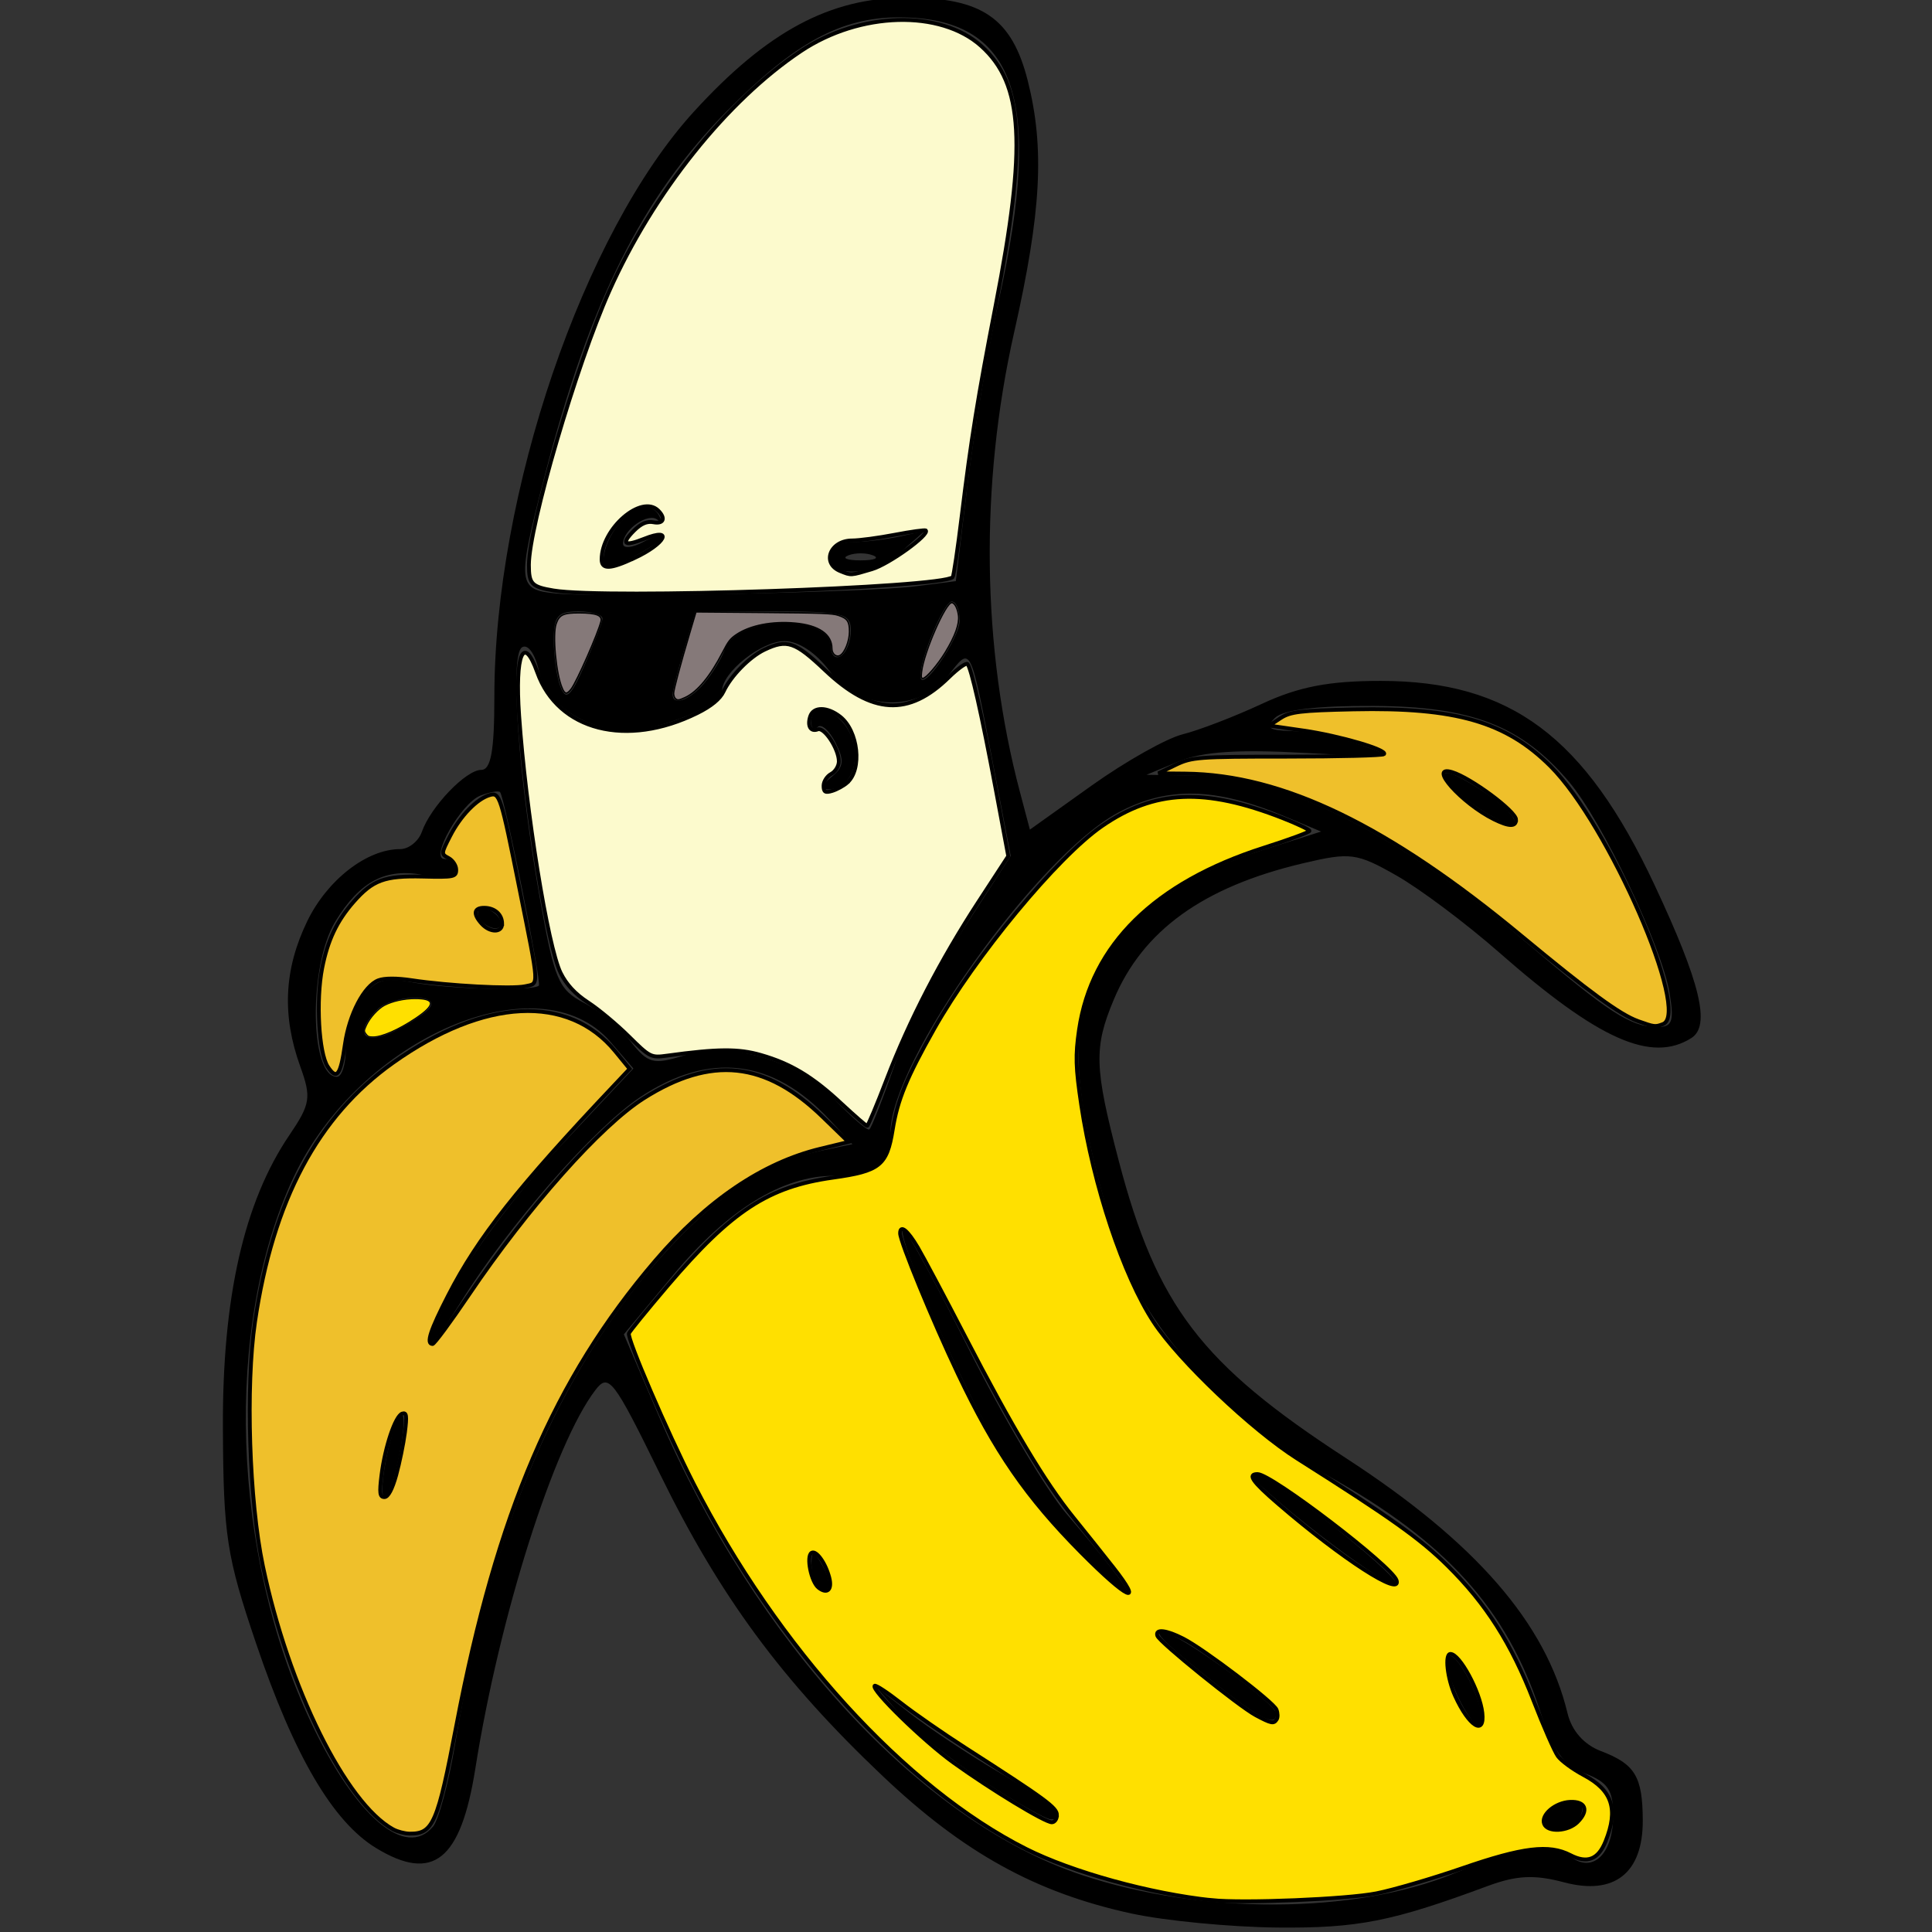
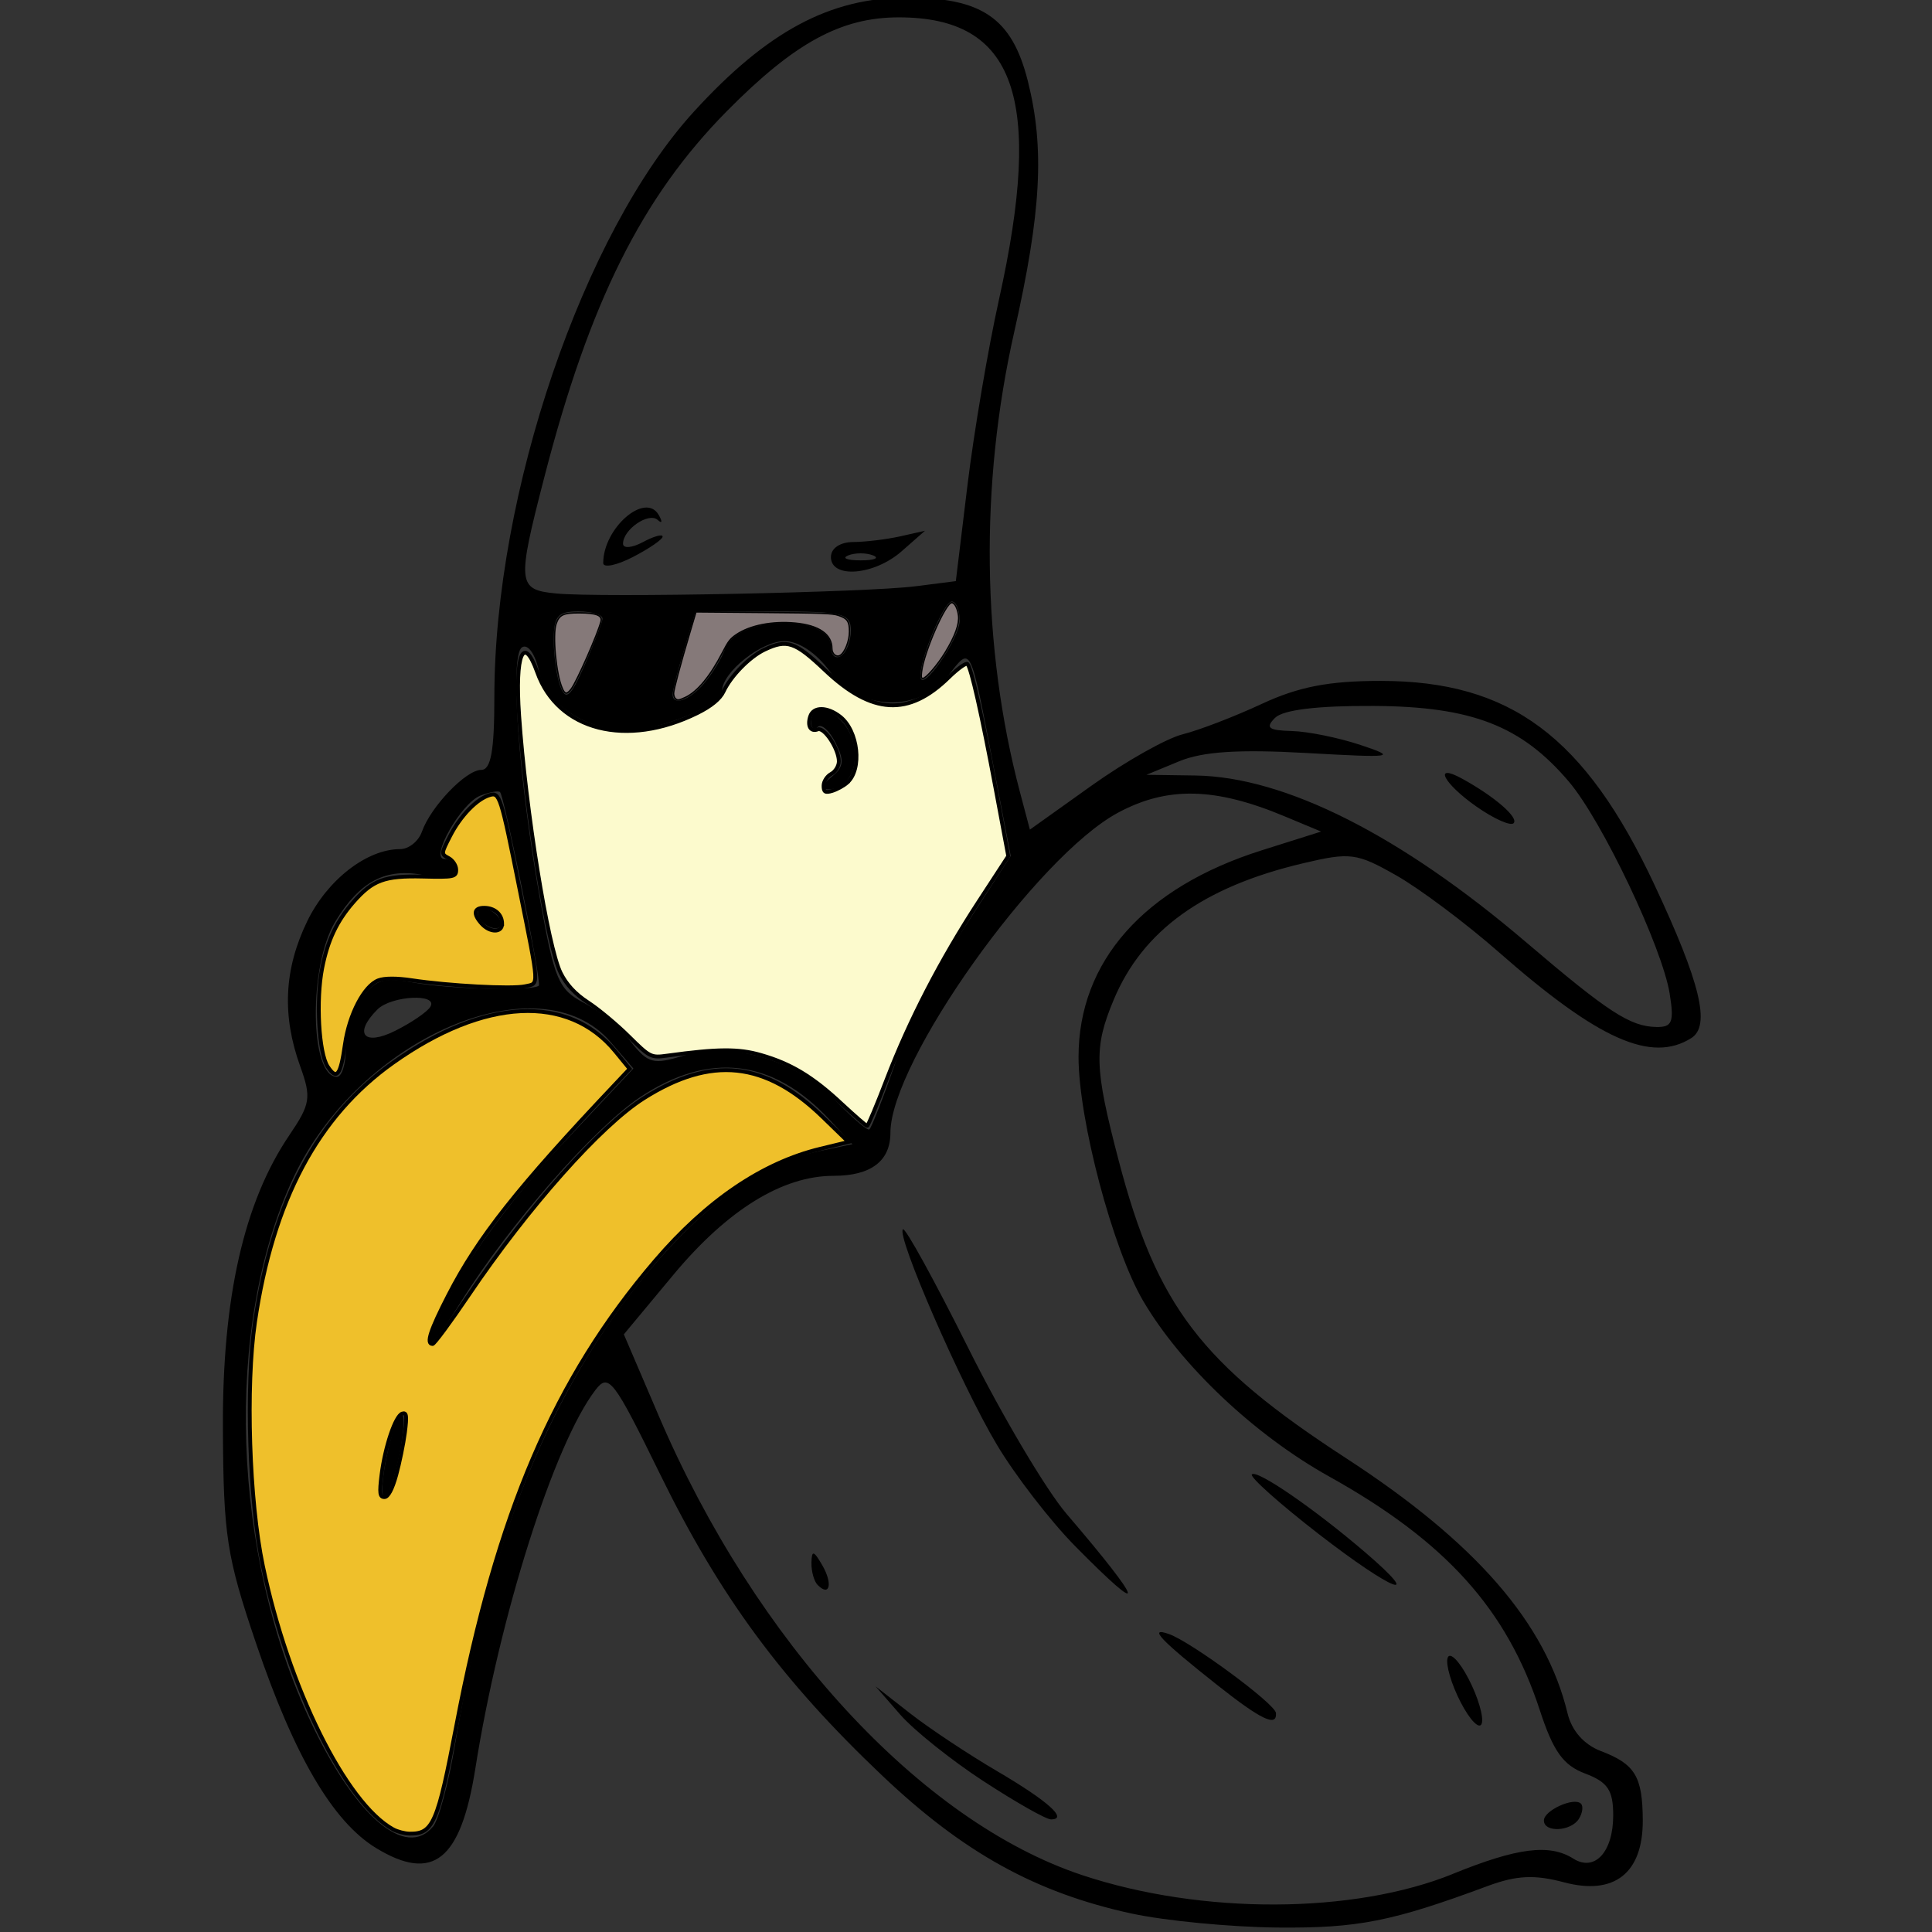
<svg xmlns="http://www.w3.org/2000/svg" xmlns:ns1="http://www.inkscape.org/namespaces/inkscape" xmlns:ns2="http://sodipodi.sourceforge.net/DTD/sodipodi-0.dtd" width="48" height="48" viewBox="0 0 12.7 12.7" version="1.1" id="svg5" xml:space="preserve" ns1:version="1.2.2 (732a01da63, 2022-12-09)" ns2:docname="icon.svg">
  <rect x="0" y="0" width="12.7" height="12.7" fill="#333333" stroke="none" />
  <ns2:namedview id="namedview7" pagecolor="#ffffff" bordercolor="#000000" borderopacity="0.25" ns1:showpageshadow="2" ns1:pageopacity="0.0" ns1:pagecheckerboard="0" ns1:deskcolor="#d1d1d1" ns1:document-units="mm" showgrid="false" ns1:zoom="14.638496" ns1:cx="-7.5827461" ns1:cy="25.139194" ns1:window-width="5120" ns1:window-height="1369" ns1:window-x="-8" ns1:window-y="-8" ns1:window-maximized="1" ns1:current-layer="layer1" />
  <defs id="defs2" />
  <g ns1:label="Layer 1" ns1:groupmode="layer" id="layer1">
    <g id="g3876" transform="matrix(0.246,0,0,0.246,-18.632,-13.903)">
      <path style="fill:#000000;stroke-width:0.265" d="m 105.981,107.65 c -2.564,-0.558 -4.488,-1.621 -6.658,-3.678 -2.688,-2.548 -4.346,-4.797 -5.946,-8.065 -1.242,-2.537 -1.373,-2.707 -1.725,-2.249 -1.104,1.438 -2.566,6.044 -3.21,10.114 -0.389,2.46 -1.129,3.053 -2.653,2.127 -1.155,-0.703 -2.187,-2.461 -3.203,-5.459 -0.792,-2.336 -0.876,-2.883 -0.89,-5.757 -0.017,-3.49 0.562,-6.045 1.777,-7.835 0.562,-0.829 0.59,-1.004 0.291,-1.832 -0.494,-1.368 -0.435,-2.6 0.185,-3.882 0.536,-1.106 1.594,-1.928 2.482,-1.928 0.23,0 0.492,-0.208 0.582,-0.463 0.237,-0.673 1.178,-1.654 1.586,-1.654 0.26,0 0.351,-0.507 0.351,-1.95 0,-5.436 2.378,-12.407 5.336,-15.644 1.956,-2.141 3.632,-3.039 5.674,-3.042 2.02,-0.003 2.821,0.546 3.244,2.224 0.454,1.802 0.362,3.504 -0.364,6.718 -0.922,4.084 -0.867,8.43 0.156,12.293 l 0.264,0.997 1.647,-1.175 c 0.906,-0.646 2.002,-1.264 2.436,-1.372 0.434,-0.108 1.384,-0.473 2.112,-0.812 0.987,-0.459 1.793,-0.615 3.175,-0.615 3.471,0 5.462,1.484 7.324,5.458 1.225,2.614 1.5,3.757 0.982,4.085 -1.067,0.675 -2.48,0.046 -5.143,-2.292 -0.879,-0.772 -2.112,-1.695 -2.738,-2.051 -1.064,-0.604 -1.23,-0.626 -2.502,-0.325 -2.662,0.629 -4.281,1.797 -5.054,3.648 -0.534,1.278 -0.517,1.808 0.133,4.291 1.018,3.886 2.203,5.438 6.072,7.953 3.475,2.259 5.343,4.41 5.923,6.821 0.112,0.466 0.44,0.837 0.892,1.009 0.913,0.347 1.113,0.678 1.118,1.851 0.006,1.412 -0.761,2.014 -2.107,1.655 -0.787,-0.21 -1.267,-0.186 -2.039,0.1 -2.56,0.95 -3.468,1.129 -5.616,1.109 -1.25,-0.012 -3.002,-0.18 -3.894,-0.374 z m 8.589,-1.064 c 1.716,-0.697 2.576,-0.806 3.21,-0.405 0.571,0.361 1.067,-0.175 1.067,-1.154 0,-0.675 -0.144,-0.89 -0.75,-1.119 -0.586,-0.221 -0.852,-0.592 -1.212,-1.696 -0.882,-2.696 -2.514,-4.506 -5.629,-6.242 -1.993,-1.11 -3.959,-2.968 -4.974,-4.7 -0.81,-1.383 -1.722,-4.83 -1.722,-6.511 0,-2.554 1.751,-4.529 4.895,-5.521 l 1.587,-0.501 -0.982,-0.41 c -1.853,-0.774 -3.126,-0.802 -4.442,-0.096 -2.178,1.168 -6.085,6.661 -6.085,8.555 0,0.756 -0.52,1.15 -1.519,1.15 -1.366,0 -2.835,0.908 -4.283,2.648 l -1.321,1.588 0.934,2.182 c 2.586,6.043 7.009,10.838 11.315,12.269 3.189,1.059 7.253,1.045 9.912,-0.036 z m 2.425,-1.424 c 0,-0.268 0.806,-0.634 0.99,-0.449 0.067,0.067 0.042,0.248 -0.053,0.403 -0.211,0.342 -0.937,0.377 -0.937,0.046 z m -14.974,-1.049 c -0.859,-0.561 -1.86,-1.361 -2.224,-1.778 l -0.661,-0.757 0.926,0.724 c 0.509,0.398 1.551,1.09 2.315,1.538 1.366,0.801 1.916,1.293 1.446,1.293 -0.132,0 -0.942,-0.459 -1.802,-1.021 z m 12.752,-2.106 c -0.251,-0.483 -0.408,-1.019 -0.35,-1.191 0.058,-0.172 0.311,0.082 0.561,0.565 0.251,0.483 0.408,1.019 0.35,1.191 -0.058,0.172 -0.311,-0.082 -0.561,-0.565 z m -6.509,-0.466 c -1.519,-1.202 -1.858,-1.56 -1.289,-1.361 0.592,0.207 2.84,1.865 2.86,2.11 0.032,0.386 -0.394,0.183 -1.571,-0.749 z M 97.591,98.872 c -0.097,-0.097 -0.173,-0.365 -0.168,-0.595 0.007,-0.344 0.058,-0.333 0.289,0.064 0.285,0.49 0.202,0.854 -0.12,0.531 z m 6.874,-1.045 c -0.662,-0.672 -1.603,-1.892 -2.091,-2.712 -0.953,-1.6 -2.684,-5.573 -2.507,-5.751 0.059,-0.059 0.844,1.368 1.745,3.171 0.9,1.803 2.083,3.798 2.627,4.433 2.088,2.436 2.2,2.861 0.226,0.859 z m 6.518,-0.315 c -1.05,-0.813 -1.856,-1.533 -1.791,-1.598 0.136,-0.136 1.675,0.923 3.023,2.079 1.617,1.387 0.736,1.042 -1.232,-0.481 z m -23.673,7.815 c 0.153,-0.185 0.417,-1.167 0.587,-2.183 0.914,-5.48 2.572,-9.54 5.155,-12.63 1.548,-1.852 3.064,-2.923 4.583,-3.24 l 0.882,-0.184 -0.617,-0.661 c -1.512,-1.619 -3.206,-1.82 -5.049,-0.599 -1.232,0.816 -3.521,3.43 -4.797,5.479 -1.04,1.67 -1.115,1.361 -0.122,-0.503 0.477,-0.895 1.737,-2.552 2.8,-3.682 l 1.933,-2.055 -0.611,-0.71 c -1.887,-2.193 -6.718,-0.124 -8.476,3.631 -1.859,3.969 -1.657,10.055 0.483,14.574 1.182,2.496 2.523,3.636 3.248,2.762 z m -1.274,-9.708 c 0.11,-0.6 0.29,-1.175 0.4,-1.278 0.267,-0.25 -0.114,1.866 -0.387,2.148 -0.117,0.121 -0.123,-0.271 -0.013,-0.87 z M 99.653,84.95 c 0.325,-0.93 1.154,-2.562 1.843,-3.626 l 1.252,-1.935 -0.436,-2.275 c -0.659,-3.435 -0.612,-3.337 -1.232,-2.549 -0.795,1.01 -2.385,0.949 -3.177,-0.123 -0.358,-0.484 -0.826,-0.794 -1.199,-0.794 -0.625,0 -1.67,0.836 -1.67,1.336 0,0.363 -1.644,1.045 -2.518,1.045 -1.131,0 -2.182,-0.701 -2.376,-1.585 -0.1,-0.455 -0.294,-0.728 -0.45,-0.631 -0.335,0.207 -0.099,3.487 0.49,6.789 0.372,2.085 0.49,2.363 1.156,2.707 0.408,0.211 0.973,0.678 1.256,1.037 0.464,0.59 0.603,0.627 1.419,0.376 1.268,-0.389 3.015,0.125 4.046,1.191 0.448,0.463 0.858,0.817 0.911,0.785 0.053,-0.031 0.362,-0.818 0.687,-1.748 z m -1.696,-7.672 c 0.329,-0.259 0.351,-0.439 0.109,-0.916 -0.166,-0.327 -0.38,-0.515 -0.476,-0.419 -0.096,0.096 -0.175,0.036 -0.175,-0.134 0,-0.594 0.809,-0.303 1.071,0.385 0.276,0.726 -0.043,1.431 -0.64,1.415 -0.164,-0.005 -0.114,-0.153 0.112,-0.331 z m -12.978,7.277 c 0,-0.404 0.193,-1.011 0.429,-1.348 0.365,-0.521 0.573,-0.586 1.389,-0.434 0.94,0.176 3.213,0.23 3.342,0.079 0.076,-0.089 -0.92,-5.052 -1.037,-5.169 -0.043,-0.043 -0.279,-0.002 -0.523,0.092 -0.519,0.199 -1.367,1.694 -0.961,1.694 0.149,0 0.271,0.134 0.271,0.298 0,0.191 -0.291,0.239 -0.815,0.135 -1.021,-0.204 -1.714,0.157 -2.373,1.238 -0.718,1.178 -0.688,4.15 0.042,4.15 0.13,0 0.236,-0.331 0.236,-0.735 z m 3.572,-3.498 c -0.09,-0.146 -0.044,-0.265 0.101,-0.265 0.146,0 0.338,0.119 0.428,0.265 0.09,0.146 0.044,0.265 -0.101,0.265 -0.146,0 -0.338,-0.119 -0.428,-0.265 z m -1.313,2.364 c 0.225,-0.365 -1.041,-0.302 -1.413,0.07 -0.646,0.646 -0.364,0.988 0.471,0.572 0.434,-0.216 0.857,-0.505 0.942,-0.641 z M 120.357,83.07 c -0.203,-1.248 -1.802,-4.614 -2.691,-5.663 -1.269,-1.498 -2.597,-2.013 -5.223,-2.027 -1.503,-0.008 -2.416,0.103 -2.633,0.319 -0.265,0.265 -0.175,0.335 0.449,0.351 0.429,0.011 1.257,0.18 1.839,0.374 0.99,0.331 0.897,0.345 -1.455,0.213 -1.802,-0.101 -2.762,-0.039 -3.391,0.221 l -0.877,0.362 1.31,0.019 c 2.388,0.034 5.476,1.591 8.831,4.452 2.199,1.875 2.785,2.256 3.488,2.268 0.419,0.007 0.475,-0.134 0.352,-0.889 z m -5.159,-4.997 c -0.886,-0.619 -1.178,-1.183 -0.387,-0.749 0.866,0.476 1.521,1.043 1.374,1.19 -0.081,0.08 -0.525,-0.118 -0.987,-0.441 z M 91.839,73.053 c 0.011,-0.109 -0.278,-0.198 -0.642,-0.198 -0.554,0 -0.661,0.125 -0.661,0.772 0,0.425 0.081,0.984 0.181,1.243 0.146,0.379 0.271,0.267 0.642,-0.574 0.254,-0.575 0.47,-1.134 0.481,-1.243 z m 2.717,1.72 c 0.219,-0.255 0.47,-0.668 0.559,-0.918 0.316,-0.893 2.83,-0.94 2.83,-0.053 0,0.224 0.119,0.334 0.265,0.244 0.146,-0.09 0.265,-0.395 0.265,-0.677 0,-0.465 -0.197,-0.514 -2.075,-0.514 h -2.075 l -0.306,1.023 c -0.169,0.563 -0.306,1.098 -0.306,1.191 0,0.322 0.45,0.164 0.845,-0.295 z m 6.828,-1.683 c 0,-0.275 -0.095,-0.5 -0.211,-0.5 -0.211,0 -0.855,1.538 -0.838,2.003 0.017,0.472 1.05,-1.008 1.05,-1.503 z m -1.176,-0.908 1.073,-0.137 0.312,-2.571 c 0.172,-1.414 0.55,-3.643 0.841,-4.953 1.198,-5.393 0.436,-7.541 -2.676,-7.541 -1.544,0 -2.786,0.677 -4.592,2.503 -2.272,2.299 -3.672,5.104 -4.881,9.784 -0.736,2.849 -0.72,3.008 0.317,3.108 1.202,0.116 8.307,-0.027 9.605,-0.193 z m -8.349,-0.621 c 0,-0.934 1.123,-1.909 1.482,-1.286 0.105,0.182 0.093,0.243 -0.026,0.135 -0.239,-0.217 -0.927,0.254 -0.927,0.635 0,0.133 0.238,0.114 0.529,-0.042 0.291,-0.156 0.529,-0.223 0.529,-0.148 0,0.074 -0.357,0.32 -0.794,0.545 -0.437,0.226 -0.794,0.298 -0.794,0.161 z m 6.085,-0.161 c 0,-0.234 0.244,-0.398 0.595,-0.4 0.327,-0.002 0.893,-0.071 1.257,-0.152 l 0.661,-0.149 -0.625,0.549 c -0.734,0.645 -1.889,0.738 -1.889,0.152 z m 1.124,-0.043 c -0.182,-0.073 -0.48,-0.073 -0.661,0 -0.182,0.073 -0.033,0.133 0.331,0.133 0.364,0 0.513,-0.06 0.331,-0.133 z" id="path375" />
-       <path style="fill:#fcfacd;fill-opacity:1;stroke:#000000;stroke-width:0.102;stroke-linecap:round;paint-order:markers fill stroke" d="m 90.538,72.296 c -0.592,-0.098 -0.665,-0.173 -0.665,-0.685 0,-1.027 1.266,-5.341 2.147,-7.315 1.171,-2.626 3.141,-5.093 5.121,-6.415 1.578,-1.054 3.731,-1.113 4.82,-0.133 1.127,1.015 1.218,2.642 0.386,6.921 -0.478,2.46 -0.66,3.59 -0.911,5.655 -0.105,0.861 -0.213,1.587 -0.239,1.614 -0.286,0.286 -9.266,0.587 -10.658,0.358 z m 8.504,-0.571 c 0.449,-0.133 1.547,-0.924 1.437,-1.034 -0.02,-0.02 -0.395,0.031 -0.831,0.115 -0.437,0.084 -0.949,0.152 -1.137,0.152 -0.592,0 -0.827,0.613 -0.315,0.82 0.292,0.118 0.266,0.12 0.847,-0.053 z m -6.357,-0.292 c 0.842,-0.393 1.071,-0.841 0.264,-0.518 -0.53,0.212 -0.623,0.137 -0.269,-0.218 0.192,-0.192 0.346,-0.258 0.522,-0.225 0.269,0.051 0.333,-0.106 0.127,-0.312 -0.444,-0.444 -1.513,0.478 -1.513,1.305 0,0.274 0.231,0.265 0.869,-0.033 z" id="path722" />
      <path style="fill:#fcfacd;fill-opacity:1;stroke:#000000;stroke-width:0.102;stroke-linecap:round;paint-order:markers fill stroke" d="m 98.223,86.004 c -0.774,-0.72 -1.349,-1.067 -2.156,-1.298 -0.595,-0.171 -1.155,-0.167 -2.498,0.018 -0.434,0.06 -0.461,0.046 -1.029,-0.516 -0.321,-0.318 -0.811,-0.726 -1.088,-0.906 -0.341,-0.222 -0.579,-0.478 -0.732,-0.789 -0.344,-0.696 -0.934,-4.355 -1.108,-6.873 -0.114,-1.646 0.115,-2.191 0.485,-1.156 0.556,1.554 2.388,2.02 4.275,1.087 0.372,-0.184 0.61,-0.38 0.703,-0.579 0.194,-0.414 0.695,-0.926 1.093,-1.115 0.603,-0.286 0.813,-0.215 1.62,0.55 1.253,1.186 2.23,1.242 3.305,0.189 0.238,-0.233 0.462,-0.393 0.499,-0.357 0.099,0.099 0.38,1.342 0.755,3.346 l 0.335,1.789 -0.791,1.212 c -1.016,1.557 -1.85,3.169 -2.455,4.744 -0.264,0.689 -0.501,1.252 -0.526,1.252 -0.025,0 -0.334,-0.269 -0.688,-0.598 z m 0.156,-8.576 c 0.405,-0.355 0.295,-1.38 -0.189,-1.761 -0.344,-0.27 -0.717,-0.273 -0.801,-0.006 -0.082,0.257 0.013,0.418 0.203,0.345 0.175,-0.067 0.562,0.52 0.563,0.854 2.12e-4,0.125 -0.092,0.276 -0.204,0.336 -0.112,0.06 -0.204,0.203 -0.204,0.317 0,0.168 0.044,0.194 0.23,0.138 0.127,-0.039 0.308,-0.138 0.403,-0.222 z" id="path724" />
      <path style="fill:#efc02b;fill-opacity:1;stroke:#000000;stroke-width:0.102;stroke-linecap:round;paint-order:markers fill stroke" d="m 86.243,105.398 c -1.27,-0.701 -2.8,-3.794 -3.479,-7.038 -0.365,-1.74 -0.463,-4.801 -0.21,-6.52 0.478,-3.246 1.677,-5.497 3.69,-6.926 2.432,-1.728 4.678,-1.841 5.94,-0.301 l 0.381,0.465 -0.406,0.43 c -2.593,2.742 -3.643,4.071 -4.435,5.61 -0.487,0.947 -0.606,1.312 -0.425,1.312 0.046,0 0.48,-0.587 0.964,-1.304 1.588,-2.351 3.528,-4.533 4.678,-5.261 1.803,-1.142 3.248,-0.991 4.785,0.501 l 0.685,0.665 -0.751,0.182 c -1.544,0.373 -3.041,1.389 -4.414,2.994 -2.691,3.145 -4.228,6.735 -5.309,12.403 -0.502,2.63 -0.623,2.912 -1.252,2.904 -0.13,-0.002 -0.329,-0.054 -0.441,-0.116 z m 0.084,-9.466 c 0.089,-0.323 0.194,-0.836 0.233,-1.138 0.057,-0.447 0.044,-0.542 -0.072,-0.504 -0.182,0.058 -0.459,0.882 -0.554,1.643 -0.06,0.484 -0.046,0.588 0.079,0.588 0.098,0 0.209,-0.209 0.314,-0.588 z" id="path1418" />
-       <path style="fill:#efc02b;fill-opacity:1;stroke:#000000;stroke-width:0.102;stroke-linecap:round;paint-order:markers fill stroke" d="m 119.507,83.8 c -0.474,-0.169 -1.293,-0.768 -3.101,-2.267 -3.567,-2.957 -6.384,-4.319 -8.991,-4.345 l -0.723,-0.007 0.46,-0.223 c 0.435,-0.21 0.6,-0.223 2.982,-0.223 1.387,0 2.552,-0.03 2.588,-0.066 0.112,-0.111 -1.18,-0.491 -2.149,-0.631 l -0.917,-0.133 0.302,-0.199 c 0.261,-0.171 0.528,-0.203 1.949,-0.234 2.73,-0.059 4.075,0.33 5.268,1.523 1.552,1.552 3.753,6.598 3.003,6.886 -0.209,0.08 -0.229,0.078 -0.673,-0.081 z m -3.255,-5.38 c 0,-0.223 -1.21,-1.121 -1.713,-1.272 -0.661,-0.198 0.256,0.833 1.121,1.261 0.406,0.201 0.591,0.204 0.591,0.011 z" id="path1420" />
      <path style="fill:#efc02b;fill-opacity:1;stroke:#000000;stroke-width:0.102;stroke-linecap:round;paint-order:markers fill stroke" d="m 84.496,85.017 c -0.237,-0.362 -0.316,-1.774 -0.147,-2.632 0.146,-0.742 0.391,-1.258 0.837,-1.767 0.516,-0.588 0.829,-0.702 1.85,-0.678 0.833,0.02 0.895,0.008 0.895,-0.182 0,-0.112 -0.092,-0.253 -0.204,-0.313 -0.202,-0.108 -0.202,-0.115 0.042,-0.592 0.273,-0.534 0.709,-0.986 1.052,-1.089 0.271,-0.082 0.301,0.011 0.799,2.496 0.54,2.696 0.531,2.527 0.15,2.611 -0.355,0.078 -2.037,-0.012 -3.031,-0.162 -0.396,-0.06 -0.726,-0.059 -0.887,0.002 -0.382,0.145 -0.781,0.91 -0.895,1.712 -0.118,0.835 -0.218,0.964 -0.46,0.595 z m 4.662,-3.814 c 0,-0.252 -0.199,-0.429 -0.481,-0.429 -0.277,0 -0.302,0.165 -0.066,0.426 0.22,0.243 0.546,0.245 0.546,0.003 z" id="path1422" />
-       <path style="fill:#ffe000;fill-opacity:1;stroke:#000000;stroke-width:0.102;stroke-linecap:round;paint-order:markers fill stroke" d="m 108.124,107.293 c -1.653,-0.175 -3.734,-0.75 -4.966,-1.371 -3.235,-1.632 -6.643,-5.375 -8.885,-9.76 -0.702,-1.374 -1.779,-3.877 -1.728,-4.016 0.021,-0.056 0.487,-0.628 1.036,-1.273 1.711,-2.007 2.689,-2.647 4.418,-2.888 1.253,-0.175 1.442,-0.327 1.595,-1.279 0.129,-0.801 0.372,-1.392 1.106,-2.693 1.091,-1.933 3.297,-4.6 4.483,-5.42 1.409,-0.974 2.746,-1.033 4.831,-0.216 0.395,0.155 0.717,0.309 0.717,0.342 0,0.034 -0.548,0.236 -1.217,0.449 -2.918,0.931 -4.61,2.597 -4.941,4.866 -0.1,0.687 -0.091,1.003 0.059,2.007 0.324,2.166 1.127,4.574 1.938,5.807 0.675,1.027 2.625,2.88 3.84,3.648 2.517,1.592 3.281,2.136 4.014,2.86 1.026,1.014 1.703,2.076 2.296,3.607 0.267,0.689 0.559,1.355 0.648,1.479 0.089,0.125 0.401,0.354 0.693,0.509 0.761,0.404 0.927,0.907 0.582,1.768 -0.195,0.488 -0.49,0.602 -0.944,0.367 -0.564,-0.292 -1.27,-0.206 -2.879,0.35 -0.815,0.281 -1.85,0.584 -2.3,0.673 -0.794,0.157 -3.557,0.271 -4.397,0.182 z m 9.771,-2.089 c 0.311,-0.311 0.218,-0.56 -0.203,-0.539 -0.395,0.019 -0.782,0.349 -0.69,0.588 0.09,0.235 0.639,0.205 0.893,-0.049 z m -13.912,-0.187 c 0,-0.198 -0.294,-0.414 -2.454,-1.801 -0.59,-0.379 -1.365,-0.917 -1.721,-1.196 -0.356,-0.279 -0.67,-0.485 -0.697,-0.457 -0.103,0.103 1.305,1.476 2.099,2.048 1.005,0.723 2.449,1.6 2.636,1.6 0.075,0 0.137,-0.087 0.137,-0.194 z m 11.367,-2.731 c -0.064,-0.572 -0.606,-1.574 -0.852,-1.574 -0.158,0 -0.085,0.659 0.126,1.123 0.369,0.813 0.796,1.078 0.726,0.451 z m -5.494,0.173 c 0.032,-0.051 0.029,-0.167 -0.006,-0.258 -0.076,-0.199 -1.934,-1.613 -2.494,-1.899 -0.454,-0.232 -0.752,-0.265 -0.69,-0.076 0.056,0.17 2.179,1.884 2.633,2.126 0.415,0.221 0.478,0.233 0.557,0.107 z m -4.378,-4.071 c -0.255,-0.325 -0.734,-0.924 -1.064,-1.333 -0.75,-0.927 -1.62,-2.381 -2.885,-4.825 -0.54,-1.043 -1.11,-2.115 -1.267,-2.382 -0.27,-0.459 -0.47,-0.619 -0.47,-0.376 0,0.223 0.87,2.337 1.55,3.767 0.985,2.071 1.826,3.289 3.287,4.763 1.249,1.259 1.695,1.462 0.85,0.386 z m -7.577,0.293 c -0.095,-0.388 -0.35,-0.748 -0.475,-0.671 -0.15,0.093 -0.011,0.781 0.189,0.934 0.23,0.177 0.364,0.053 0.287,-0.263 z m 15.157,0.062 c -0.123,-0.378 -3.342,-2.837 -3.714,-2.837 -0.28,0 -0.143,0.198 0.554,0.798 1.715,1.476 3.312,2.506 3.16,2.039 z" id="path2199" />
-       <path style="fill:#ffe000;fill-opacity:1;stroke:#000000;stroke-width:0.026;stroke-linecap:round;paint-order:markers fill stroke" d="m 85.53,84.157 c -0.066,-0.084 -0.066,-0.096 0.007,-0.252 0.093,-0.198 0.305,-0.43 0.474,-0.521 0.207,-0.11 0.526,-0.182 0.814,-0.182 0.549,-5.29e-4 0.554,0.165 0.015,0.526 -0.449,0.301 -0.895,0.496 -1.131,0.496 -0.106,0 -0.135,-0.011 -0.18,-0.067 z" id="path2201" />
      <path style="fill:#857979;fill-opacity:1;stroke:#000000;stroke-width:0.036;stroke-linecap:round;paint-order:markers fill stroke" d="m 90.763,74.907 c -0.166,-0.378 -0.265,-1.427 -0.163,-1.723 0.083,-0.241 0.194,-0.293 0.621,-0.291 0.453,0.002 0.618,0.066 0.579,0.226 -0.077,0.317 -0.647,1.612 -0.793,1.804 -0.118,0.155 -0.172,0.151 -0.245,-0.016 z" id="path3859" />
      <path style="fill:#857979;fill-opacity:1;stroke:#000000;stroke-width:0.036;stroke-linecap:round;paint-order:markers fill stroke" d="m 93.783,75.18 c -0.024,-0.024 -0.043,-0.085 -0.043,-0.136 0,-0.097 0.173,-0.746 0.438,-1.64 l 0.159,-0.536 1.807,0.015 c 1.576,0.013 1.832,0.022 1.996,0.076 0.243,0.079 0.3,0.162 0.299,0.438 -5.29e-4,0.251 -0.126,0.566 -0.253,0.634 -0.104,0.056 -0.217,-0.042 -0.217,-0.188 0,-0.378 -0.35,-0.619 -0.984,-0.677 -0.611,-0.056 -1.204,0.06 -1.571,0.309 -0.159,0.108 -0.214,0.178 -0.358,0.459 -0.334,0.651 -0.68,1.07 -1.009,1.221 -0.171,0.079 -0.206,0.082 -0.264,0.025 z" id="path3861" />
      <path style="fill:#857979;fill-opacity:1;stroke:#000000;stroke-width:0.036;stroke-linecap:round;paint-order:markers fill stroke" d="m 100.366,74.465 c 0.062,-0.522 0.64,-1.845 0.806,-1.845 0.077,0 0.159,0.157 0.181,0.348 0.026,0.222 -0.089,0.543 -0.35,0.974 -0.203,0.336 -0.518,0.702 -0.603,0.702 -0.045,0 -0.052,-0.033 -0.034,-0.18 z" id="path3863" />
    </g>
  </g>
</svg>